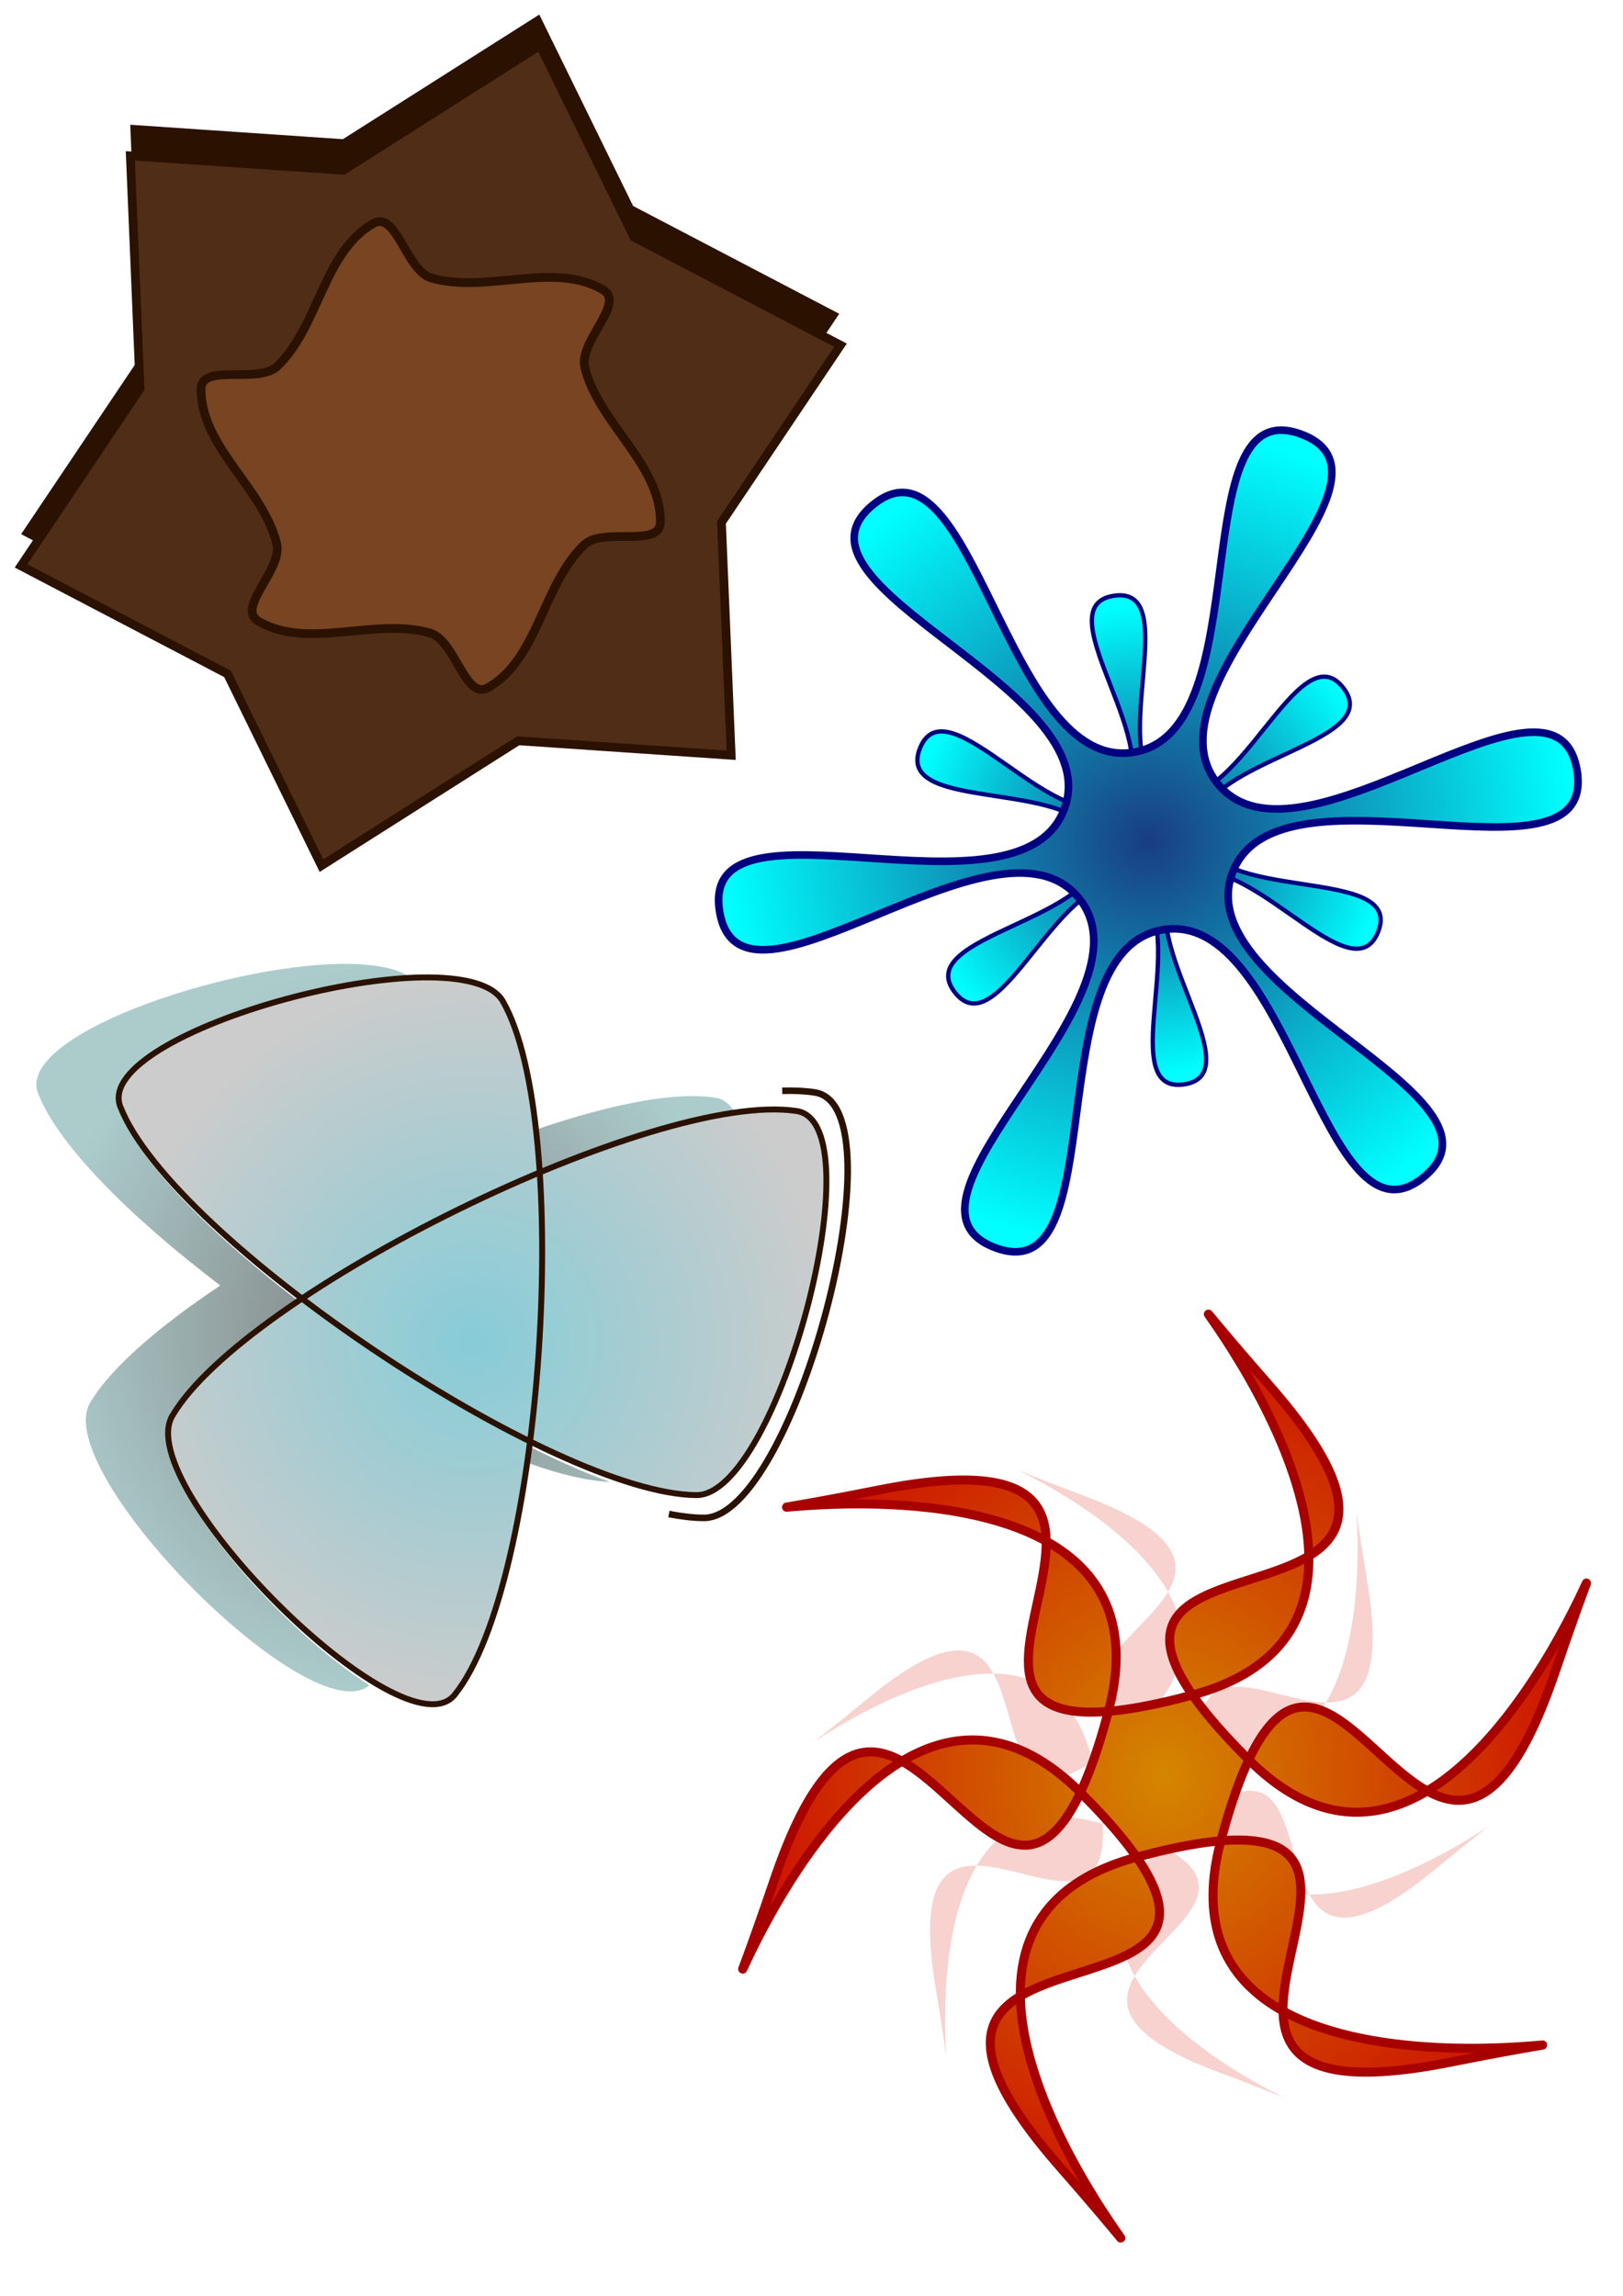
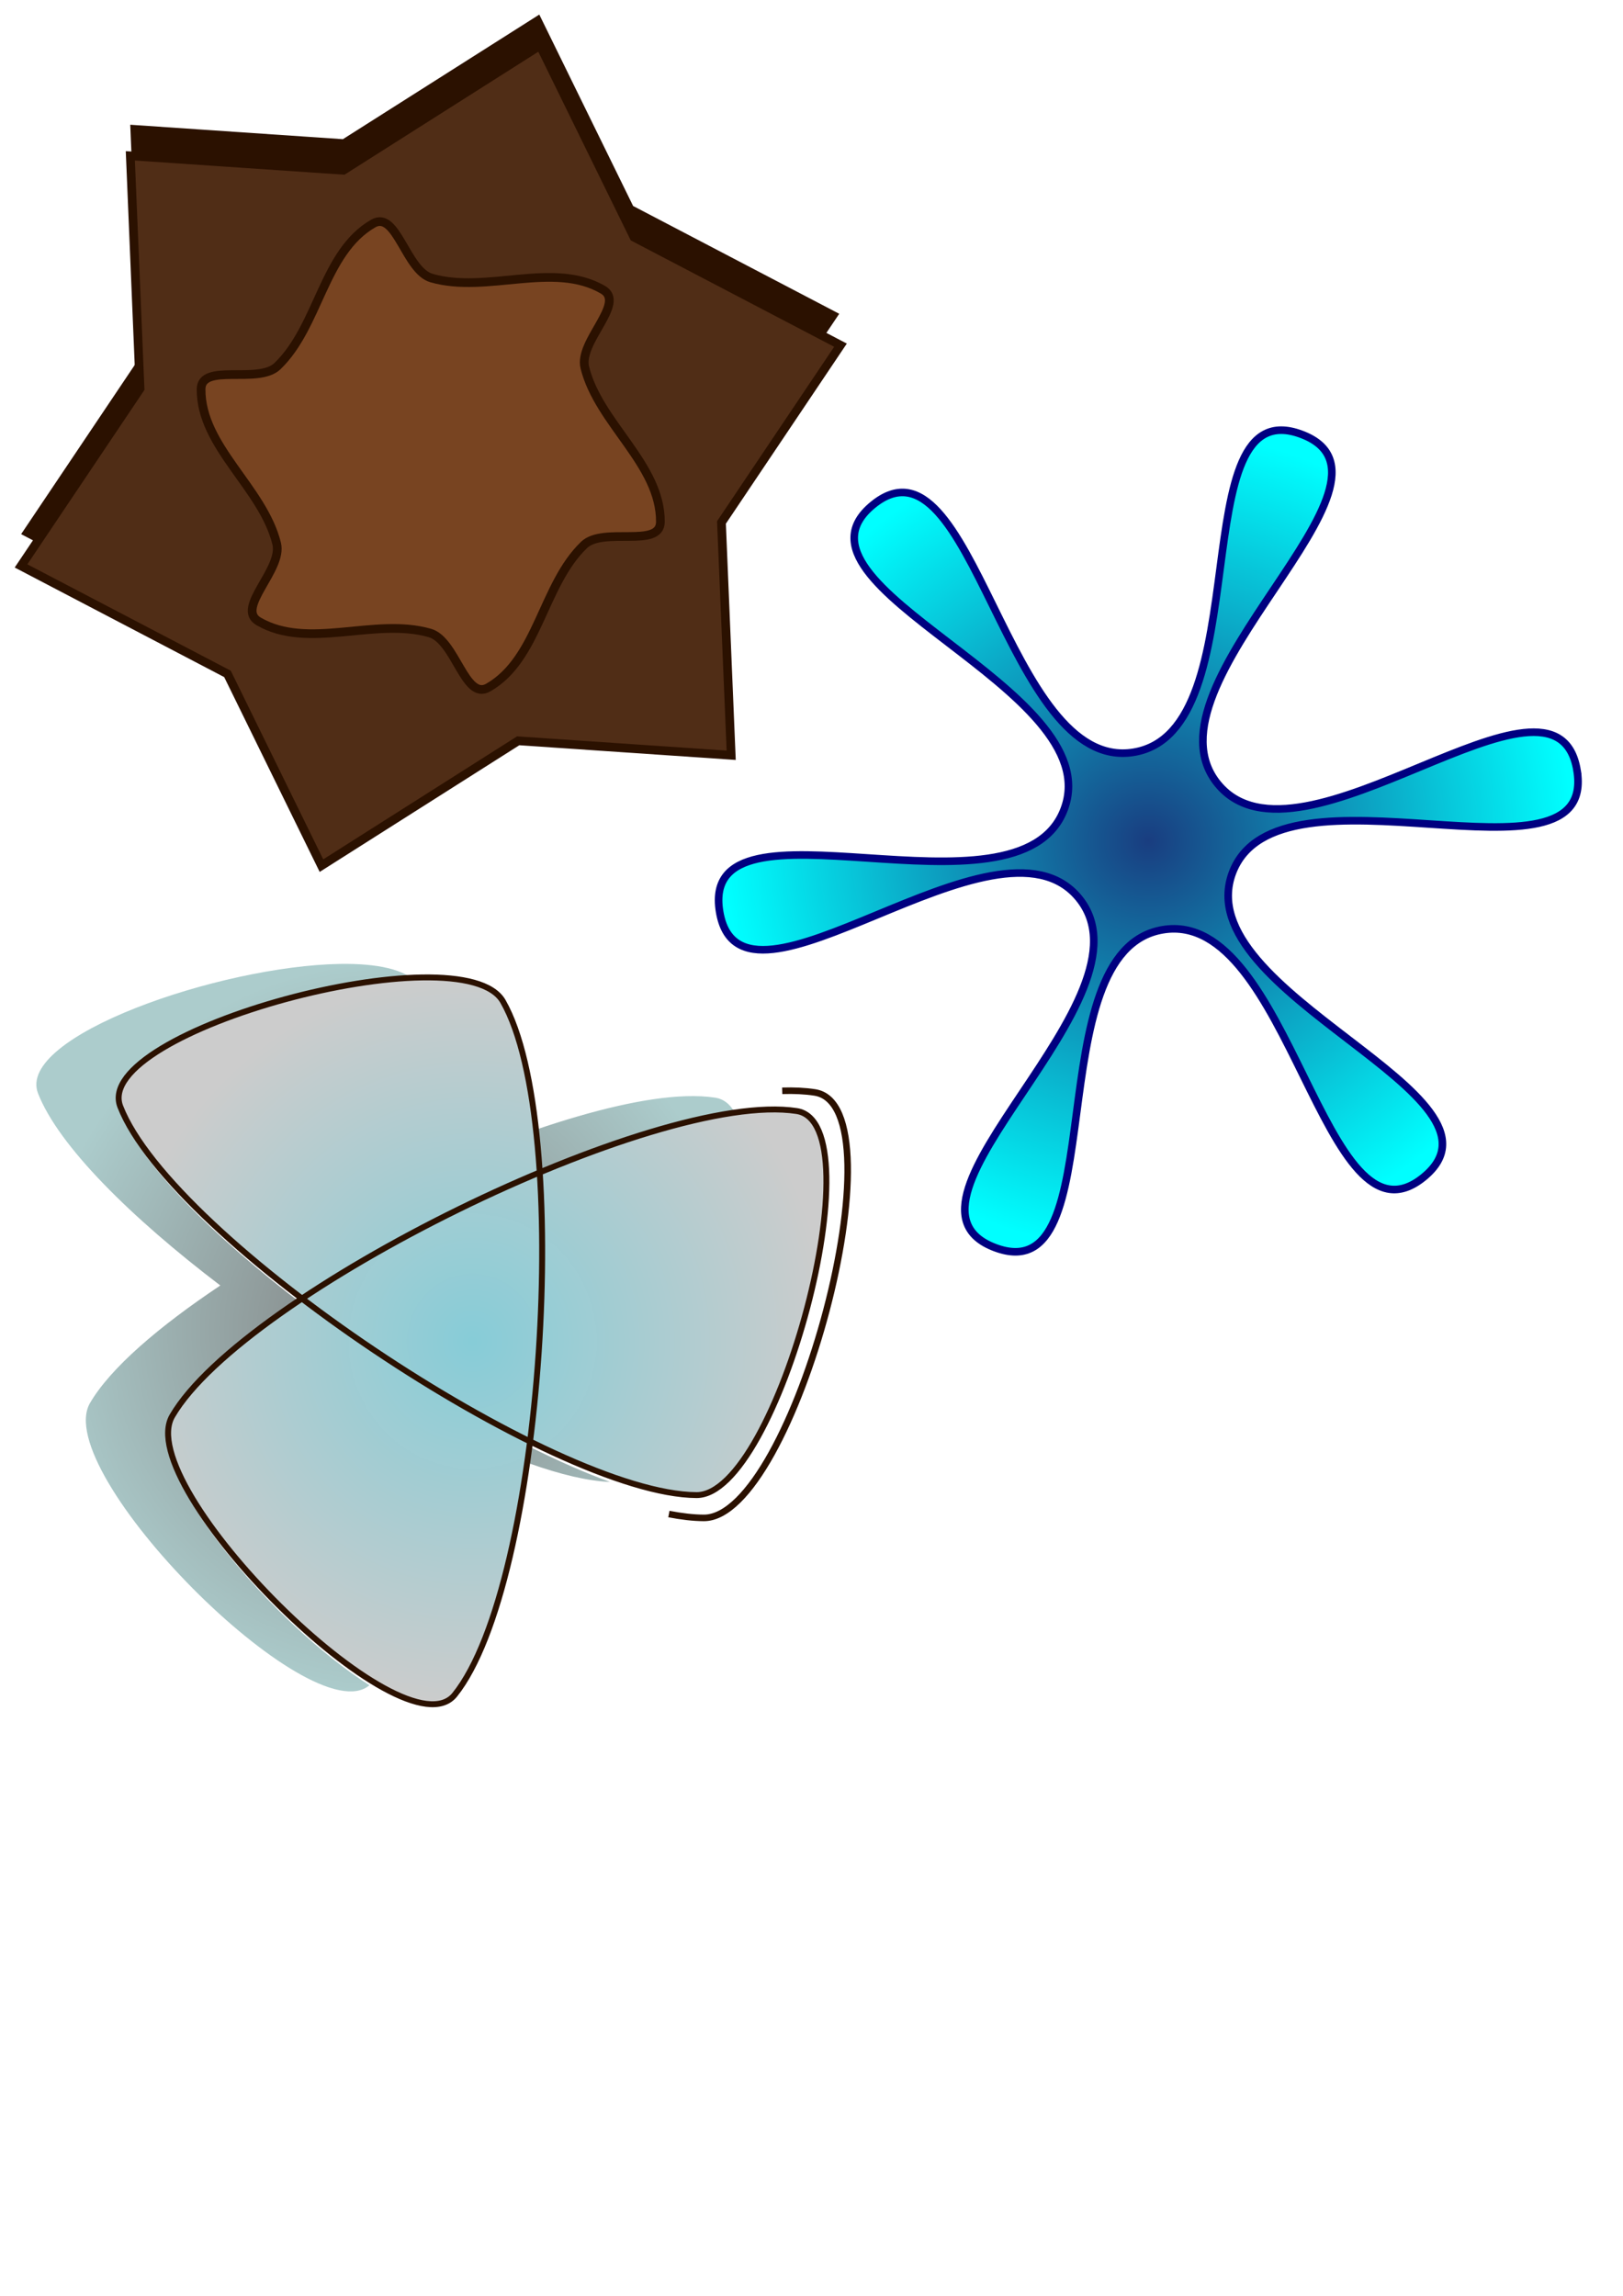
<svg xmlns="http://www.w3.org/2000/svg" xmlns:ns1="http://www.inkscape.org/namespaces/inkscape" xmlns:ns2="http://sodipodi.sourceforge.net/DTD/sodipodi-0.dtd" xmlns:xlink="http://www.w3.org/1999/xlink" width="210mm" height="297mm" viewBox="0 0 210 297" version="1.1" id="svg5" ns1:version="1.1.2 (08b2f3d93c, 2022-04-05)" ns2:docname="Elements.svg" ns1:export-filename="/home/jonathan/Bilder/Doodles/Earth.png" ns1:export-xdpi="11.288807" ns1:export-ydpi="11.288807">
  <ns2:namedview id="namedview7" pagecolor="#ffffff" bordercolor="#666666" borderopacity="1.0" ns1:pageshadow="2" ns1:pageopacity="0.0" ns1:pagecheckerboard="0" ns1:document-units="mm" showgrid="false" ns1:snap-global="true" showguides="false" ns1:zoom="0.53165938" ns1:cx="118.49692" ns1:cy="687.47024" ns1:window-width="1848" ns1:window-height="1016" ns1:window-x="72" ns1:window-y="27" ns1:window-maximized="1" ns1:current-layer="layer1" />
  <defs id="defs2">
    <linearGradient ns1:collect="always" id="linearGradient2349">
      <stop style="stop-color:#d48600;stop-opacity:1" offset="0" id="stop2345" />
      <stop style="stop-color:#cd0e00;stop-opacity:1" offset="1" id="stop2347" />
    </linearGradient>
    <linearGradient ns1:collect="always" id="linearGradient2069">
      <stop style="stop-color:#808080;stop-opacity:1" offset="0" id="stop2065" />
      <stop style="stop-color:#accccc;stop-opacity:1" offset="1" id="stop2067" />
    </linearGradient>
    <linearGradient ns1:collect="always" id="linearGradient1754-3">
      <stop style="stop-color:#86ccd7;stop-opacity:0.997" offset="0" id="stop1750" />
      <stop style="stop-color:#cccccc;stop-opacity:1" offset="1" id="stop1752" />
    </linearGradient>
    <linearGradient ns1:collect="always" id="linearGradient1022">
      <stop style="stop-color:#193d80;stop-opacity:1" offset="0" id="stop1018" />
      <stop style="stop-color:#00ffff;stop-opacity:1" offset="1" id="stop1020" />
    </linearGradient>
    <radialGradient ns1:collect="always" xlink:href="#linearGradient1022" id="radialGradient1024" cx="253.251" cy="243.563" fx="253.251" fy="243.563" r="246.099" gradientTransform="matrix(1,0,0,0.969,0,7.467)" gradientUnits="userSpaceOnUse" />
    <radialGradient ns1:collect="always" xlink:href="#linearGradient1754-3" id="radialGradient1756" cx="140.359" cy="693.964" fx="140.359" fy="693.964" r="265.451" gradientTransform="matrix(1,0,0,1.027,0,-18.436)" gradientUnits="userSpaceOnUse" />
    <radialGradient ns1:collect="always" xlink:href="#linearGradient2069" id="radialGradient1848" gradientUnits="userSpaceOnUse" gradientTransform="matrix(0.199,0,0,0.205,14.92,42.89)" cx="140.359" cy="693.964" fx="140.359" fy="693.964" r="265.451" />
    <radialGradient ns1:collect="always" xlink:href="#linearGradient2349" id="radialGradient2351" cx="227.724" cy="280.952" fx="227.724" fy="280.952" r="208.27" gradientTransform="matrix(1,0,0,1.093,0,-26.173)" gradientUnits="userSpaceOnUse" />
    <radialGradient ns1:collect="always" xlink:href="#linearGradient1022" id="radialGradient4639" gradientUnits="userSpaceOnUse" gradientTransform="matrix(1,0,0,0.969,0,7.467)" cx="253.251" cy="243.563" fx="253.251" fy="243.563" r="246.099" />
  </defs>
  <g ns1:label="Ebene 1" ns1:groupmode="layer" id="layer1">
    <g id="g5344" transform="translate(-0.388,-7.945)">
-       <path ns2:type="star" style="fill:#d41500;fill-opacity:0.195;stroke:none;stroke-width:4.403;stroke-miterlimit:4;stroke-dasharray:none;stroke-opacity:1" id="path2725" ns1:flatsided="false" ns2:sides="6" ns2:cx="227.72446" ns2:cy="280.95187" ns2:r1="197.50449" ns2:r2="41.702248" ns2:arg1="-0.26179939" ns2:arg2="0.84989612" ns1:rounded="1.0345129" ns1:randomized="0" d="M 418.499,229.834 C 357.657,408.982 304.176,129.517 255.25,312.279 213.541,468.086 525.58,389.165 367.381,420.609 181.813,457.492 397.097,271.443 214.357,320.454 58.57,362.235 282.937,593.009 176.607,471.727 51.88,329.462 320.645,422.879 186.831,289.127 72.753,175.101 -14.918,484.796 36.95,332.07 97.792,152.921 151.273,432.387 200.198,249.625 241.908,93.818 -70.131,172.739 88.068,141.295 273.636,104.411 58.352,290.46 241.092,241.45 396.879,199.668 172.512,-31.105 278.842,90.177 403.569,232.442 134.804,139.025 268.618,272.777 382.695,386.802 470.367,77.108 418.499,229.834 Z" transform="matrix(0.171,-0.092,0.092,0.171,84.571,211.646)" ns1:transform-center-x="0.90198795" ns1:transform-center-y="-2.9918789" />
-       <path ns2:type="star" style="fill:url(#radialGradient2351);fill-opacity:1;stroke:#a70000;stroke-width:4.403;stroke-miterlimit:4;stroke-dasharray:none;stroke-opacity:1" id="path846" ns1:flatsided="false" ns2:sides="6" ns2:cx="227.72446" ns2:cy="280.95187" ns2:r1="197.50449" ns2:r2="41.702248" ns2:arg1="-0.26179939" ns2:arg2="0.84989612" ns1:rounded="1.0345129" ns1:randomized="0" d="M 418.499,229.834 C 357.657,408.982 304.176,129.517 255.25,312.279 213.541,468.086 525.58,389.165 367.381,420.609 181.813,457.492 397.097,271.443 214.357,320.454 58.57,362.235 282.937,593.009 176.607,471.727 51.88,329.462 320.645,422.879 186.831,289.127 72.753,175.101 -14.918,484.796 36.95,332.07 97.792,152.921 151.273,432.387 200.198,249.625 241.908,93.818 -70.131,172.739 88.068,141.295 273.636,104.411 58.352,290.46 241.092,241.45 396.879,199.668 172.512,-31.105 278.842,90.177 403.569,232.442 134.804,139.025 268.618,272.777 382.695,386.802 470.367,77.108 418.499,229.834 Z" transform="matrix(0.265,0,0,0.265,90.728,163.258)" ns1:transform-center-x="-0.84512624" ns1:transform-center-y="-4.1794404" />
-     </g>
+       </g>
    <g id="g5334" transform="translate(2.917,-5.207)">
-       <path ns2:type="star" style="fill:url(#radialGradient4639);fill-opacity:1;stroke:#000080;stroke-width:4.403;stroke-miterlimit:4;stroke-dasharray:none;stroke-opacity:1" id="path4637" ns1:flatsided="false" ns2:sides="6" ns2:cx="253.25142" ns2:cy="243.5634" ns2:r1="252.10432" ns2:r2="52.173866" ns2:arg1="-0.16306833" ns2:arg2="0.36053045" ns1:rounded="0.35975373" ns1:randomized="0" d="m 502.011,202.635 c 12.181,74.034 -173.472,-10.872 -199.94,59.334 -26.468,70.206 169.03,128.997 111.005,176.563 C 355.051,486.098 335.756,282.864 261.722,295.045 187.687,307.226 234.522,505.928 164.316,479.46 94.11,452.992 260.468,334.665 212.902,276.64 165.336,218.615 16.672,358.526 4.492,284.492 -7.689,210.457 177.964,295.364 204.432,225.158 230.9,154.952 35.401,96.161 93.427,48.595 151.452,1.029 170.747,204.262 244.781,192.082 318.815,179.901 271.98,-18.801 342.186,7.667 412.392,34.135 246.035,152.462 293.601,210.487 c 47.566,58.025 196.23,-81.886 208.411,-7.852 z" transform="matrix(0.111,-0.061,0.061,0.111,102.788,102.296)" />
      <path ns2:type="star" style="fill:url(#radialGradient1024);fill-opacity:1;stroke:#000080;stroke-width:4.403;stroke-miterlimit:4;stroke-dasharray:none;stroke-opacity:1" id="path1016" ns1:flatsided="false" ns2:sides="6" ns2:cx="253.25142" ns2:cy="243.5634" ns2:r1="252.10432" ns2:r2="52.173866" ns2:arg1="-0.16306833" ns2:arg2="0.36053045" ns1:rounded="0.35975373" ns1:randomized="0" d="m 502.011,202.635 c 12.181,74.034 -173.472,-10.872 -199.94,59.334 -26.468,70.206 169.03,128.997 111.005,176.563 C 355.051,486.098 335.756,282.864 261.722,295.045 187.687,307.226 234.522,505.928 164.316,479.46 94.11,452.992 260.468,334.665 212.902,276.64 165.336,218.615 16.672,358.526 4.492,284.492 -7.689,210.457 177.964,295.364 204.432,225.158 230.9,154.952 35.401,96.161 93.427,48.595 151.452,1.029 170.747,204.262 244.781,192.082 318.815,179.901 271.98,-18.801 342.186,7.667 412.392,34.135 246.035,152.462 293.601,210.487 c 47.566,58.025 196.23,-81.886 208.411,-7.852 z" transform="matrix(0.223,0,0,0.223,89.189,59.688)" />
    </g>
    <g id="g2723" transform="translate(2.013,4.452)" ns1:export-filename="/home/jonathan/Bilder/Doodles/g2723.png" ns1:export-xdpi="15.12" ns1:export-ydpi="15.12">
      <path ns2:type="star" style="fill:#502d16;fill-opacity:1;stroke:#2b1100;stroke-width:4.403;stroke-miterlimit:4;stroke-dasharray:none;stroke-opacity:1" id="path1676" ns1:flatsided="false" ns2:sides="6" ns2:cx="175.73756" ns2:cy="144.51813" ns2:r1="214.47008" ns2:r2="150.7697" ns2:arg1="0.78413196" ns2:arg2="1.2733448" ns1:rounded="0" ns1:randomized="0" transform="matrix(0.256,0,0,0.256,8.734,17.484)" d="M 327.583,295.979 219.926,288.667 120.491,351.75 72.995,254.861 -31.354,200.289 28.807,110.712 23.892,-6.943 131.549,0.369 230.984,-62.714 278.48,34.176 382.829,88.747 322.668,178.324 Z" />
      <g id="g1839" transform="matrix(0.966,0,0,0.966,8.734,17.484)">
        <path ns2:type="star" style="fill:#784421;fill-opacity:1;stroke:#2b1100;stroke-width:4.403;stroke-miterlimit:4;stroke-dasharray:none;stroke-opacity:1" id="path1722" ns1:flatsided="false" ns2:sides="6" ns2:cx="175.73756" ns2:cy="144.51813" ns2:r1="120.81495" ns2:r2="89.687958" ns2:arg1="0.28093261" ns2:arg2="0.52815981" ns1:rounded="0.33499095" ns1:randomized="0" transform="scale(0.265)" d="m 291.816,178.014 c -0.057,13.515 -28.872,2.332 -38.612,11.702 -20.965,20.168 -23.181,57.639 -48.436,72.077 -11.733,6.708 -16.455,-23.838 -29.44,-27.588 -27.948,-8.072 -61.507,8.744 -86.639,-5.908 -11.676,-6.807 12.417,-26.169 9.172,-39.29 -6.983,-28.24 -38.326,-48.895 -38.203,-77.985 0.057,-13.515 28.872,-2.332 38.612,-11.702 20.965,-20.168 23.181,-57.639 48.436,-72.077 11.733,-6.708 16.455,23.838 29.44,27.588 27.948,8.072 61.507,-8.744 86.639,5.908 11.676,6.807 -12.417,26.169 -9.172,39.29 6.983,28.24 38.326,48.895 38.203,77.985 z" />
      </g>
      <path id="path2263" style="fill:#2b1100;fill-opacity:1;stroke:none;stroke-width:1.125;stroke-miterlimit:4;stroke-dasharray:none;stroke-opacity:1" d="M 67.767,-2.568 42.354,13.554 14.84,11.686 l 0.168,4.035 27.345,1.858 L 67.767,1.456 79.905,26.218 104.574,39.119 106.574,36.141 79.905,22.194 Z M 15.938,41.99 0.721,64.648 2.721,65.694 16.096,45.779 Z m 75.419,20.832 -0.158,0.236 1.087,26.034 0.168,0.011 z" />
    </g>
    <g id="g1180">
      <g id="g5340" transform="translate(0.635,-11.046)">
        <path id="path4643" style="fill:none;fill-opacity:1;stroke:#2b1100;stroke-width:0.848;stroke-miterlimit:4;stroke-dasharray:none;stroke-opacity:1" ns1:transform-center-y="1.9688695e-05" d="m 85.911,206.911 c 1.64,0.314 3.16,0.494 4.519,0.5 11.645,0.054 25.871,-53.277 14.36,-55.041 -1.26,-0.193 -2.671,-0.26 -4.214,-0.212" ns2:nodetypes="ccsc" ns1:transform-center-x="-1.118421e-06" />
        <g id="g2154" transform="matrix(0.874,0,0,0.874,12.432,21.263)">
          <path id="path1846" style="fill:url(#radialGradient1848);fill-opacity:1;stroke:none;stroke-width:0.877;stroke-miterlimit:4;stroke-dasharray:none;stroke-opacity:1" ns1:transform-center-y="-3.7747416e-06" d="m 35.398,130.986 c -17.816,0.287 -48,10.735 -44.722,19.151 3.035,7.79 13.815,18.426 26.989,28.446 -9.093,6.069 -16.264,12.21 -19.286,17.387 -5.95,10.196 32.742,49.108 41.364,41.784 C 25.58,228.779 6.323,206.244 10.65,198.83 13.671,193.653 20.842,187.512 29.935,181.443 16.762,171.423 5.982,160.788 2.947,152.997 -0.287,144.697 28.996,134.448 46.895,133.891 c -1.847,-2.128 -6.087,-2.992 -11.497,-2.905 z m 51.183,19.579 c -5.903,0.185 -13.691,2.053 -22.171,4.944 0.281,2.324 0.505,4.749 0.67,7.285 10.704,-4.487 21.072,-7.81 29.164,-8.943 -0.713,-1.734 -1.792,-2.835 -3.306,-3.068 -1.303,-0.2 -2.762,-0.269 -4.357,-0.219 z m -22.922,51.99 c -0.099,0.78 -0.178,1.579 -0.285,2.35 4.6,1.644 8.687,2.619 11.993,2.757 -3.637,-1.314 -7.601,-3.079 -11.708,-5.107 z" />
          <path ns2:type="star" style="fill:url(#radialGradient1756);fill-opacity:1;stroke:#2b1100;stroke-width:4.403;stroke-miterlimit:4;stroke-dasharray:none;stroke-opacity:1" id="path1748" ns1:flatsided="false" ns2:sides="3" ns2:cx="128.9827" ns2:cy="666.69122" ns2:r1="290.52371" ns2:r2="227.7222" ns2:arg1="-0.51715215" ns2:arg2="2.7678444" ns1:rounded="0.20472248" ns1:randomized="0" d="M 381.515,523.054 C 276.909,507.017 -29.678,658.432 -83.019,749.834 c -30.463,52.201 172.326,254.533 210.129,207.375 66.192,-82.573 88.356,-423.792 35.87,-515.688 -29.975,-52.482 -306.595,21.972 -284.656,78.289 38.414,98.61 322.837,288.414 428.664,288.908 60.439,0.282 134.269,-276.505 74.527,-285.664 z" transform="matrix(0.199,0,0,0.199,27.075,48.674)" ns1:transform-center-y="-3.7747416e-06" />
        </g>
      </g>
    </g>
  </g>
</svg>